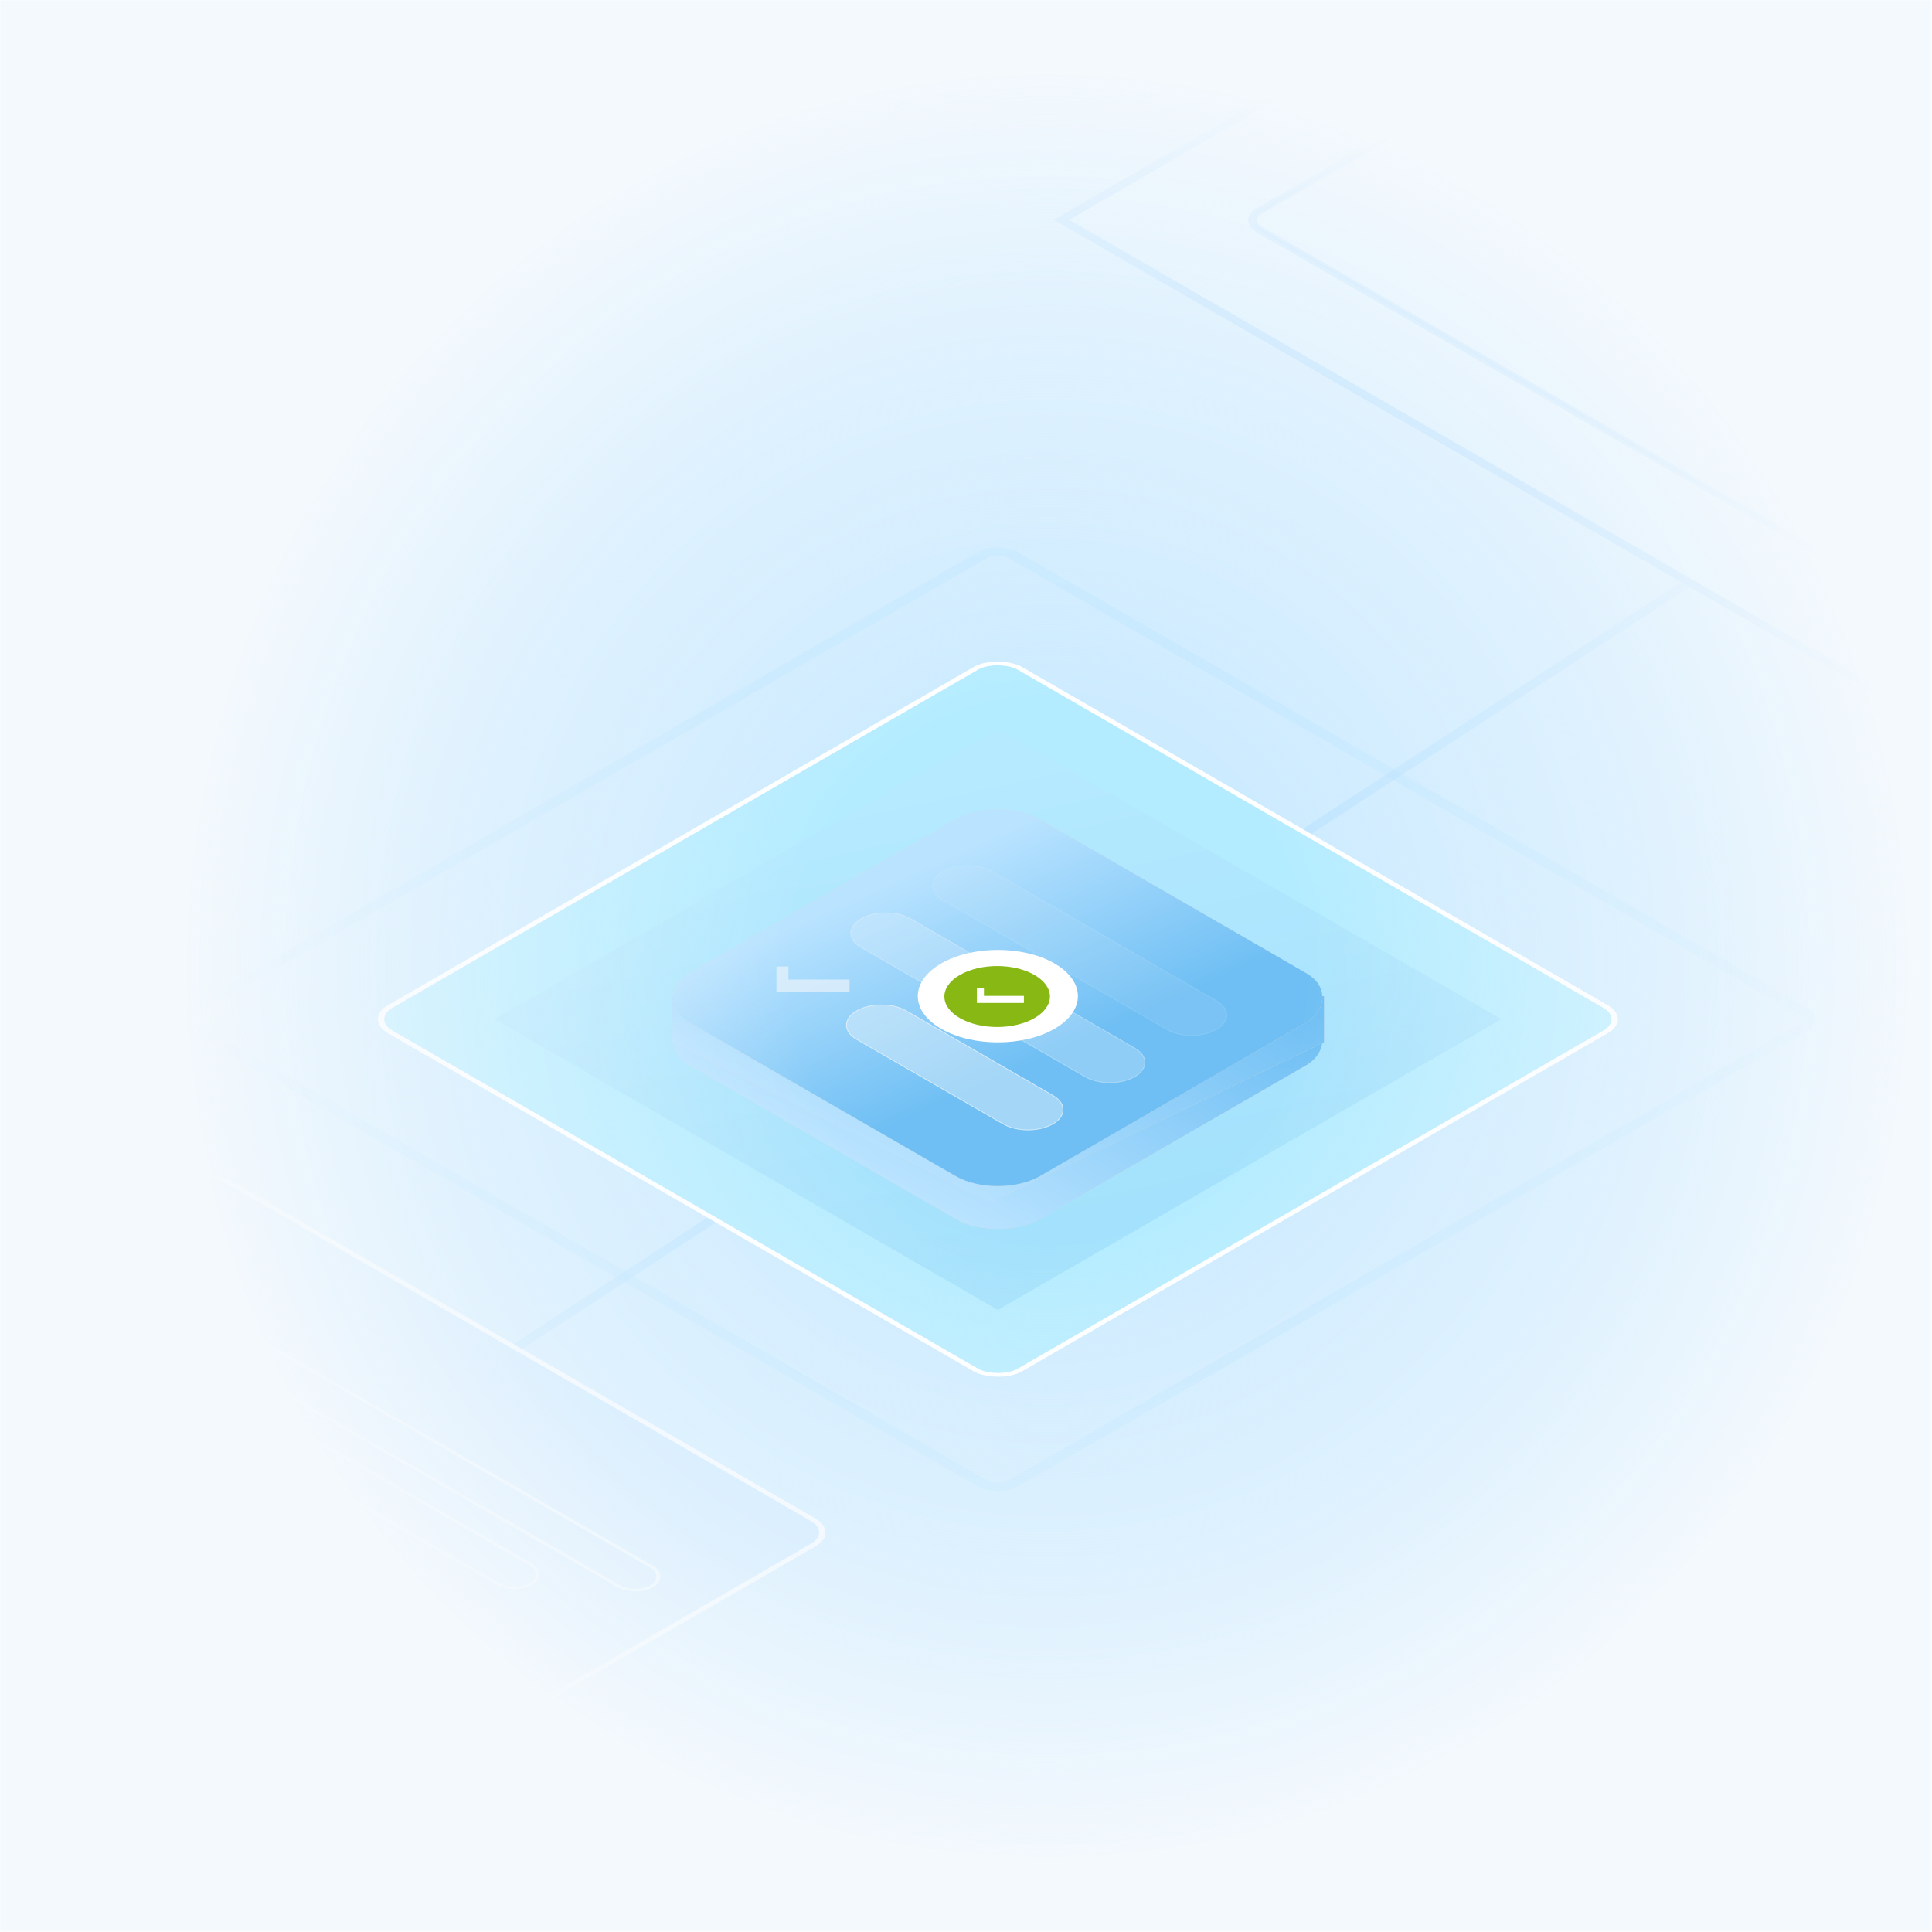
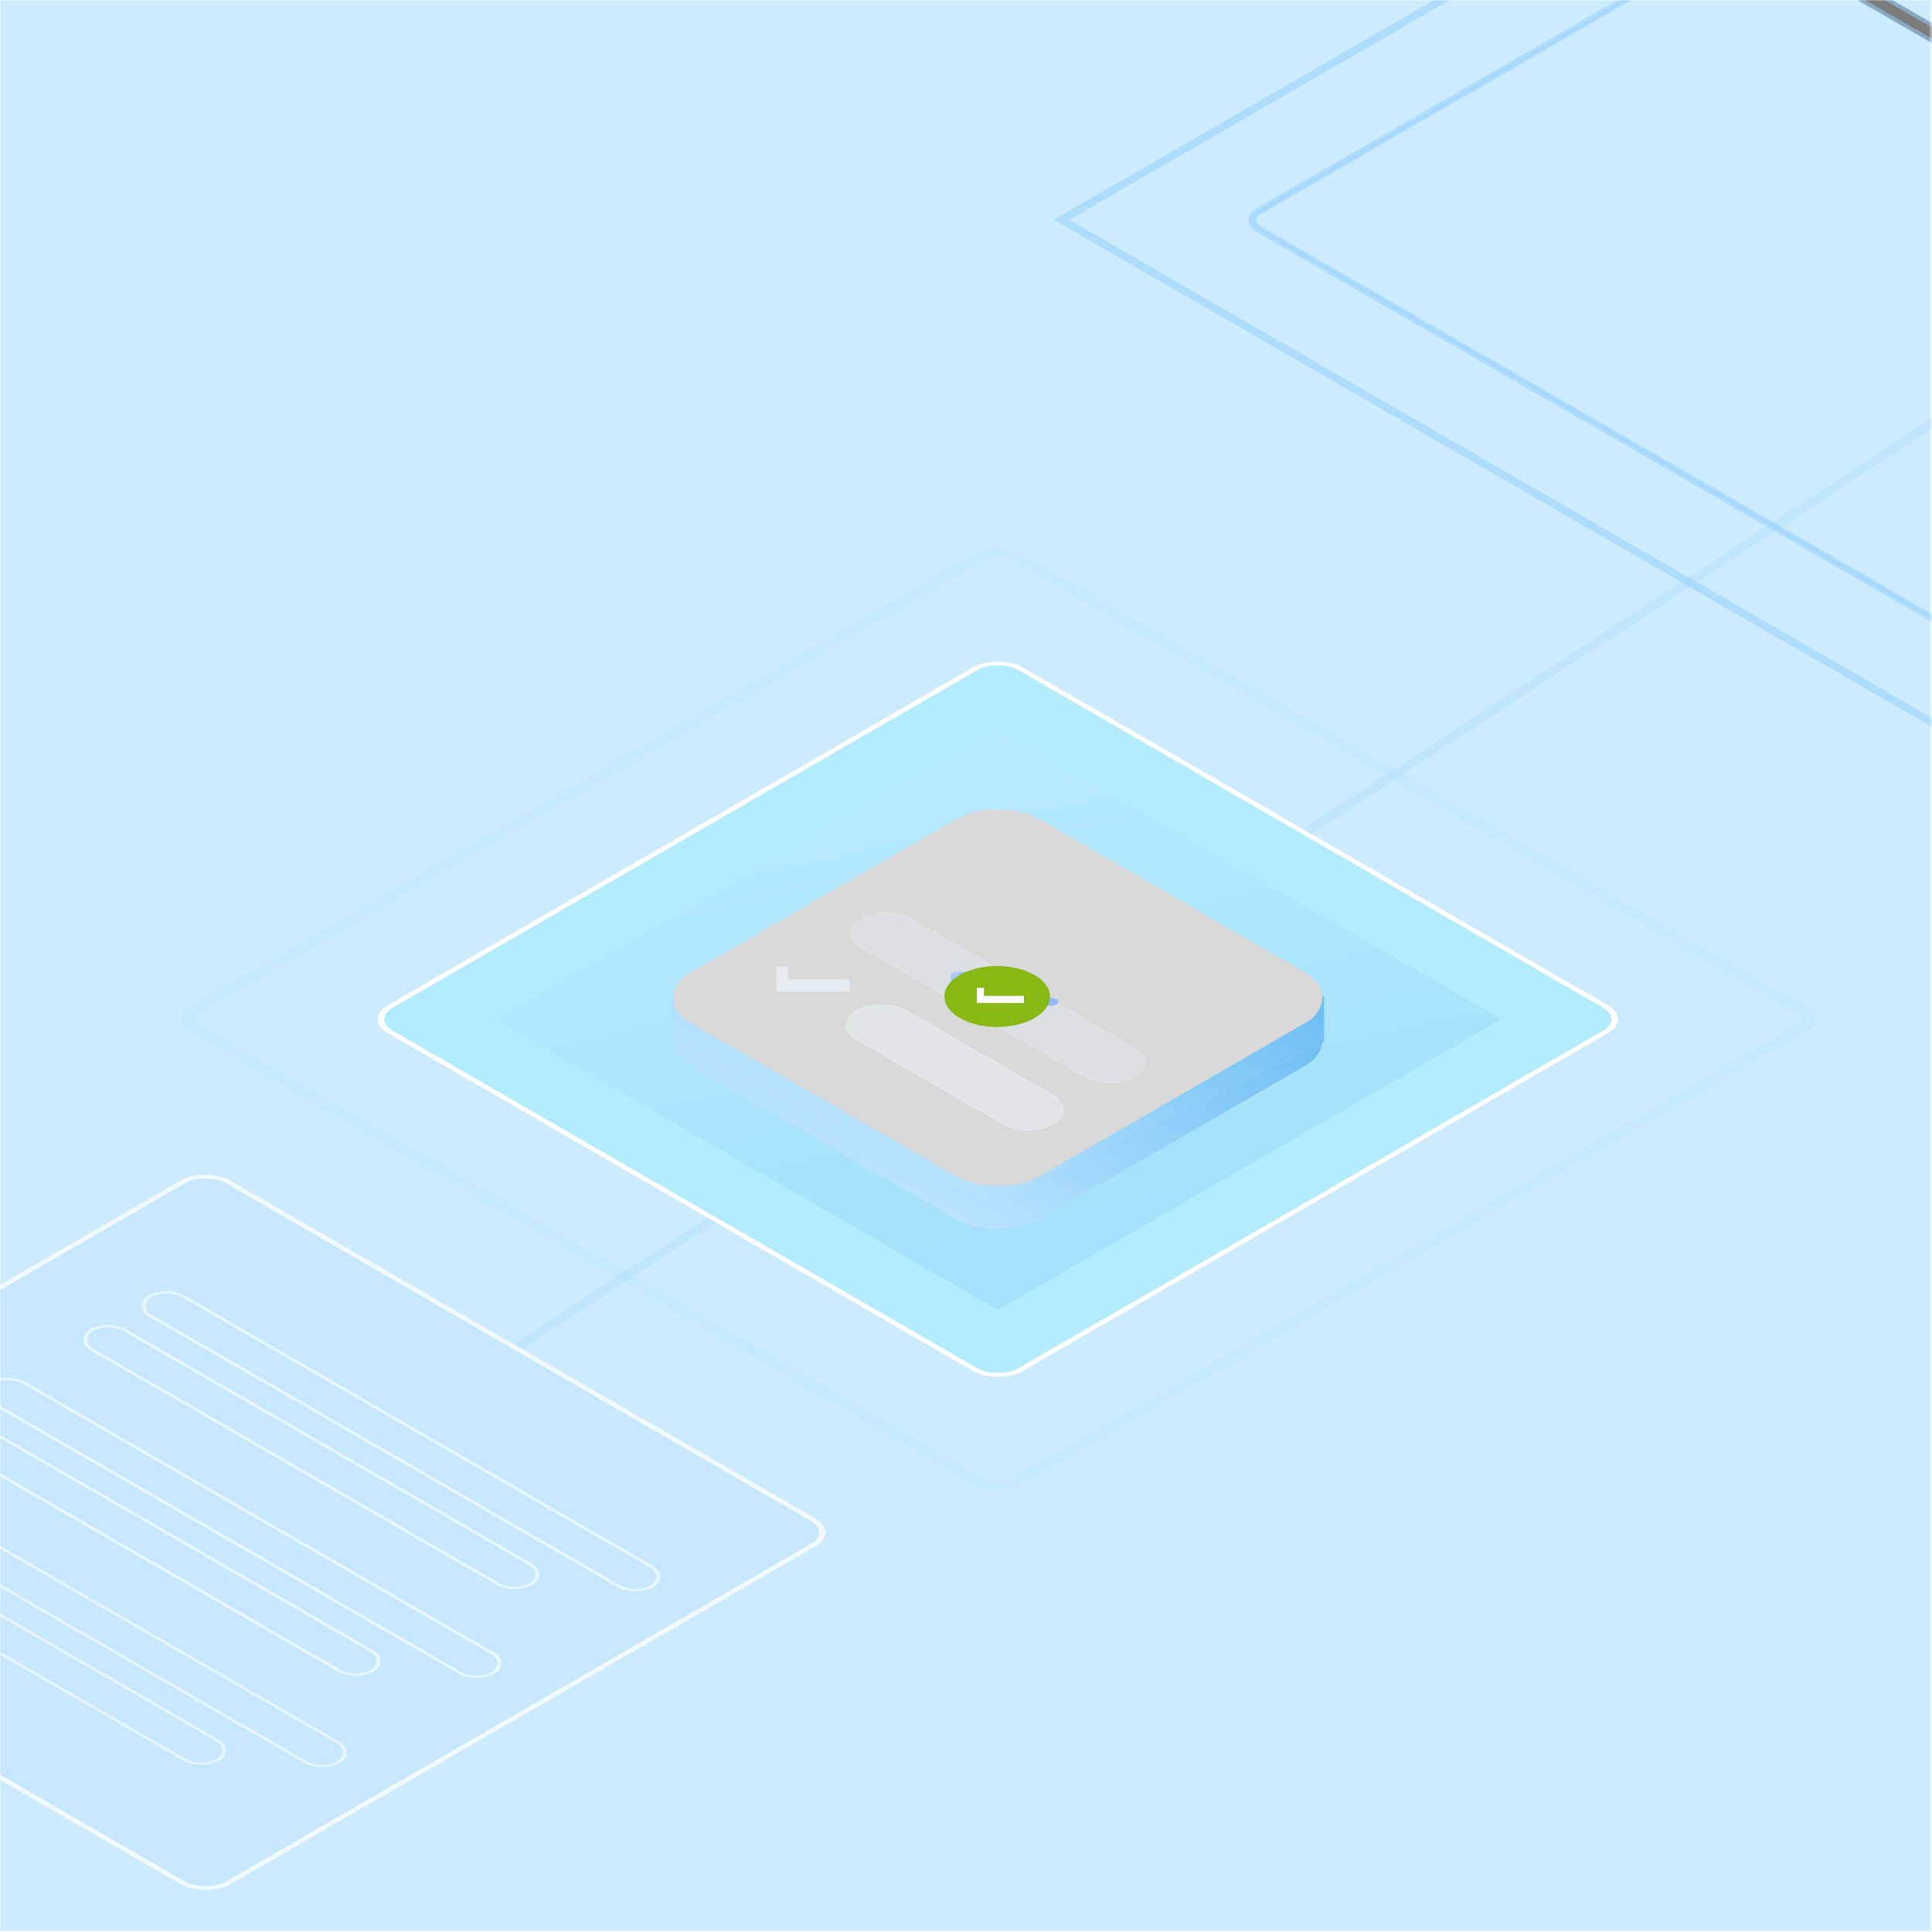
<svg xmlns="http://www.w3.org/2000/svg" width="915" height="915" viewBox="0 0 915 915" fill="none">
  <mask id="mask0_4462_1742" style="mask-type:alpha" maskUnits="userSpaceOnUse" x="0" y="0" width="915" height="915">
    <rect width="914.66" height="914.66" fill="#D9D9D9" />
  </mask>
  <g mask="url(#mask0_4462_1742)">
    <rect width="914.66" height="914.66" fill="#CDEBFF" />
    <path d="M1468.98 -160.947L244.771 638.033" stroke="#A7DCFF" stroke-opacity="0.36" stroke-width="4.241" />
    <rect opacity="0.68" x="4.696" width="448.046" height="448.046" rx="8.04" transform="matrix(0.866 -0.5 0.866 0.5 80.514 485.037)" stroke="#A7DCFF" stroke-opacity="0.36" stroke-width="5.422" />
    <path d="M-159.604 -649.035L1782.97 509.234" stroke="#A7DCFF" stroke-width="4.241" />
-     <rect width="706.271" height="706.271" transform="matrix(0.866 0.5 -0.866 0.5 1110.66 -249.049)" fill="#D4EEFF" />
    <rect x="-1.26378e-07" y="2.12" width="702.031" height="702.031" transform="matrix(0.866 0.5 -0.866 0.5 1112.5 -247.989)" stroke="#93D0FF" stroke-opacity="0.54" stroke-width="4.241" />
    <g style="mix-blend-mode:plus-lighter">
      <path d="M953.096 -97.451L1447.21 187.826C1450.89 189.95 1450.89 193.393 1447.21 195.517L1104.41 393.432C1100.73 395.555 1094.77 395.555 1091.09 393.432L596.977 108.154C593.299 106.031 593.298 102.587 596.976 100.463L939.774 -97.451C943.453 -99.575 949.418 -99.575 953.096 -97.451Z" stroke="#93D0FF" stroke-opacity="0.54" stroke-width="1.875" />
      <path d="M1448.58 187.03L954.468 -98.247C950.031 -100.808 942.839 -100.808 938.402 -98.247L595.604 99.668C591.168 102.229 591.168 106.382 595.604 108.943L1089.72 394.221C1094.16 396.782 1101.35 396.782 1105.78 394.221L1448.58 196.306C1453.02 193.745 1453.02 189.592 1448.58 187.03Z" stroke="#93D0FF" stroke-opacity="0.54" stroke-width="2.25" />
      <path d="M941.672 26.371L884.487 -6.646C882.24 -7.943 878.598 -7.943 876.351 -6.646L876.35 -6.645C874.104 -5.348 874.104 -3.245 876.35 -1.948L933.536 31.068C935.782 32.365 939.425 32.365 941.671 31.068L941.672 31.068C943.919 29.771 943.919 27.668 941.672 26.371Z" fill="#7C7C7C" />
      <path d="M883.675 -6.177L940.861 26.839C942.659 27.878 942.659 29.561 940.861 30.599L940.86 30.6C939.062 31.638 936.146 31.638 934.348 30.6L877.162 -2.417C875.364 -3.455 875.364 -5.138 877.162 -6.176L877.163 -6.177C878.961 -7.215 881.877 -7.215 883.675 -6.177Z" stroke="#93D0FF" stroke-opacity="0.54" stroke-width="1.875" />
      <path d="M1034.7 39.091L918.049 -28.259C915.803 -29.556 912.16 -29.556 909.914 -28.259L909.913 -28.258C907.666 -26.961 907.666 -24.858 909.913 -23.561L1026.57 43.789C1028.81 45.086 1032.46 45.086 1034.7 43.789L1034.7 43.788C1036.95 42.492 1036.95 40.389 1034.7 39.091Z" fill="#7C7C7C" />
      <path d="M917.237 -27.79L1033.89 39.56C1035.69 40.598 1035.69 42.282 1033.89 43.32L1033.89 43.32C1032.09 44.358 1029.18 44.358 1027.38 43.32L910.725 -24.03C908.926 -25.068 908.926 -26.751 910.725 -27.79L910.725 -27.79C912.524 -28.828 915.439 -28.828 917.237 -27.79Z" stroke="#93D0FF" stroke-opacity="0.54" stroke-width="1.875" />
    </g>
    <g filter="url(#filter0_d_4462_1742)">
      <rect width="341.907" height="341.907" rx="10.751" transform="matrix(0.866 -0.5 0.866 0.5 176.495 482.686)" fill="#B4ECFF" />
      <rect x="-2.124" width="344.36" height="344.36" rx="11.977" transform="matrix(0.866 -0.5 0.866 0.5 176.21 481.624)" stroke="white" stroke-width="2.452" />
    </g>
    <g style="mix-blend-mode:color-dodge">
      <rect width="275.361" height="275.361" transform="matrix(0.866 0.5 -0.866 0.5 472.595 345)" fill="url(#paint0_linear_4462_1742)" fill-opacity="0.25" />
    </g>
    <rect width="191.965" height="191.965" rx="23.188" transform="matrix(0.866 0.5 -0.866 0.5 472.568 396.848)" fill="#D9D9D9" />
    <rect width="191.965" height="191.965" rx="23.188" transform="matrix(0.866 0.5 -0.866 0.5 472.568 396.848)" fill="url(#paint1_linear_4462_1742)" />
    <path d="M627.058 471.778L627.058 493.618L468.826 569.478L318.08 493.354L318.077 471.569L627.058 471.778Z" fill="#D9D9D9" />
    <path d="M627.058 471.778L627.058 493.618L468.826 569.478L318.08 493.354L318.077 471.569L627.058 471.778Z" fill="url(#paint2_linear_4462_1742)" />
    <rect width="191.965" height="191.965" rx="23.188" transform="matrix(0.866 0.5 -0.866 0.5 472.573 376.559)" fill="#D9D9D9" />
-     <rect width="191.965" height="191.965" rx="23.188" transform="matrix(0.866 0.5 -0.866 0.5 472.573 376.559)" fill="url(#paint3_linear_4462_1742)" />
    <path d="M498.738 518.684L429.362 478.629C422.801 474.842 412.165 474.842 405.605 478.629C399.045 482.417 399.045 488.558 405.605 492.345L474.982 532.4C481.542 536.187 492.178 536.187 498.738 532.4C505.299 528.612 505.299 522.472 498.738 518.684Z" fill="#E9F3FB" fill-opacity="0.44" />
    <path d="M429.21 478.717L498.587 518.771C505.064 522.511 505.064 528.573 498.587 532.312C492.11 536.052 481.61 536.052 475.133 532.312L405.757 492.258C399.28 488.519 399.28 482.456 405.757 478.717C412.233 474.978 422.734 474.978 429.21 478.717Z" stroke="#E9F3FB" stroke-opacity="0.72" stroke-width="0.349" />
    <g opacity="0.6">
      <path d="M537.508 496.297L431.445 435.061C424.884 431.273 414.248 431.273 407.688 435.061C401.128 438.848 401.128 444.989 407.688 448.777L513.752 510.013C520.312 513.8 530.948 513.8 537.508 510.013C544.068 506.225 544.068 500.084 537.508 496.297Z" fill="#E9F3FB" fill-opacity="0.44" />
      <path d="M431.293 435.148L537.357 496.384C543.833 500.124 543.833 506.186 537.357 509.925C530.88 513.665 520.38 513.665 513.903 509.925L407.84 448.689C401.363 444.95 401.363 438.888 407.84 435.148C414.316 431.409 424.817 431.409 431.293 435.148Z" stroke="#E9F3FB" stroke-opacity="0.72" stroke-width="0.349" />
    </g>
    <g opacity="0.22">
-       <path d="M576.275 473.912L470.211 412.676C463.651 408.889 453.015 408.889 446.455 412.676C439.895 416.464 439.895 422.604 446.455 426.392L552.518 487.628C559.079 491.415 569.715 491.415 576.275 487.628C582.835 483.84 582.835 477.7 576.275 473.912Z" fill="#E9F3FB" fill-opacity="0.44" />
      <path d="M470.06 412.764L576.123 474C582.6 477.739 582.6 483.801 576.123 487.541C569.647 491.28 559.146 491.28 552.67 487.541L446.606 426.305C440.13 422.565 440.13 416.503 446.606 412.764C453.083 409.024 463.583 409.024 470.06 412.764Z" stroke="#E9F3FB" stroke-opacity="0.72" stroke-width="0.349" />
    </g>
    <path d="M370.571 460.555L370.57 466.749L399.494 466.749" stroke="#E9F3FB" stroke-opacity="0.72" stroke-width="5.696" stroke-linecap="square" />
    <g clip-path="url(#clip0_4462_1742)">
      <mask id="mask1_4462_1742" style="mask-type:luminance" maskUnits="userSpaceOnUse" x="407" y="433" width="132" height="77">
        <path d="M538.148 471.771L472.575 433.912L407.001 471.771L472.575 509.63L538.148 471.771Z" fill="white" />
      </mask>
      <g mask="url(#mask1_4462_1742)">
        <path d="M451.242 475.336C450.698 475.023 450.372 474.606 450.323 474.163C450.319 474.125 450.317 474.085 450.317 474.045L450.317 461.717C450.317 461.477 450.398 461.24 450.557 461.019C450.716 460.797 450.948 460.596 451.242 460.427C451.834 460.085 452.638 459.893 453.476 459.893C454.314 459.893 455.117 460.085 455.71 460.427C456.302 460.769 456.635 461.233 456.635 461.717L456.635 472.222L494.405 472.222C495.24 472.225 496.038 472.419 496.627 472.76C497.215 473.102 497.545 473.564 497.545 474.046C497.545 474.528 497.215 474.99 496.626 475.332C496.038 475.674 495.239 475.867 494.405 475.87L453.476 475.87C453.061 475.871 452.65 475.824 452.266 475.732C451.883 475.641 451.534 475.506 451.242 475.336Z" fill="url(#paint4_radial_4462_1742)" />
        <path d="M454.794 475.789C454.251 475.476 453.924 475.059 453.875 474.616C453.871 474.578 453.869 474.538 453.869 474.499L453.869 462.17C453.869 461.93 453.95 461.693 454.109 461.472C454.268 461.25 454.501 461.049 454.794 460.88C455.387 460.538 456.19 460.346 457.028 460.346C457.866 460.346 458.669 460.538 459.262 460.88C459.854 461.222 460.187 461.686 460.187 462.17L460.187 472.676L497.957 472.675C498.792 472.678 499.59 472.872 500.179 473.214C500.767 473.555 501.097 474.018 501.097 474.499C501.097 474.981 500.767 475.443 500.179 475.785C499.59 476.127 498.792 476.32 497.957 476.323L457.028 476.323C456.613 476.324 456.202 476.277 455.818 476.185C455.435 476.094 455.087 475.959 454.794 475.789Z" fill="#91B9FD" />
-         <path d="M445.771 487.245C460.579 495.794 484.586 495.794 499.394 487.245C514.201 478.696 514.201 464.835 499.394 456.286C484.586 447.737 460.579 447.737 445.771 456.286C430.964 464.835 430.964 478.696 445.771 487.245Z" fill="white" />
        <path d="M454.58 482.16C464.344 487.797 480.174 487.797 489.938 482.16C499.702 476.523 499.702 467.383 489.938 461.746C480.174 456.109 464.344 456.109 454.58 461.746C444.817 467.383 444.817 476.523 454.58 482.16Z" fill="#87B814" />
        <path d="M464.332 467.842L464.332 473.319L484.922 473.319" stroke="white" stroke-width="3.329" />
      </g>
    </g>
    <g opacity="0.74">
      <g filter="url(#filter1_d_4462_1742)">
        <rect width="341.907" height="341.907" rx="10.751" transform="matrix(0.866 -0.5 0.866 0.5 -198.774 725.748)" fill="#C5E6FF" />
        <rect x="-2.124" width="344.36" height="344.36" rx="11.977" transform="matrix(0.866 -0.5 0.866 0.5 -199.059 724.686)" stroke="white" stroke-width="2.452" />
      </g>
      <g opacity="0.74">
        <rect x="-4.70856e-08" y="0.79" width="274.55" height="18.188" rx="9.094" transform="matrix(0.866 0.5 -0.866 0.5 79.6 608.998)" fill="#C5E6FF" stroke="white" stroke-width="1.58" />
        <rect x="-4.70856e-08" y="0.79" width="240.424" height="18.188" rx="9.094" transform="matrix(0.866 0.5 -0.866 0.5 51.904 624.991)" fill="#C5E6FF" stroke="white" stroke-width="1.58" />
      </g>
      <g opacity="0.76">
        <rect x="-4.70856e-08" y="0.79" width="274.55" height="18.188" rx="9.094" transform="matrix(0.866 0.5 -0.866 0.5 4.343 650.032)" fill="#C5E6FF" stroke="white" stroke-width="1.58" />
        <rect x="-4.70856e-08" y="0.79" width="240.424" height="18.188" rx="9.094" transform="matrix(0.866 0.5 -0.866 0.5 -23.353 666.026)" fill="#C5E6FF" stroke="white" stroke-width="1.58" />
      </g>
      <rect opacity="0.69" x="-4.70856e-08" y="0.79" width="274.55" height="18.188" rx="9.094" transform="matrix(0.866 0.5 -0.866 0.5 -68.826 692.27)" fill="#C5E6FF" stroke="white" stroke-width="1.58" />
      <rect opacity="0.69" x="-4.70856e-08" y="0.79" width="240.424" height="18.188" rx="9.094" transform="matrix(0.866 0.5 -0.866 0.5 -96.522 708.264)" fill="#C5E6FF" stroke="white" stroke-width="1.58" />
    </g>
    <g style="mix-blend-mode:overlay">
      <g filter="url(#filter2_d_4462_1742)">
        <rect width="341.907" height="341.907" rx="10.751" transform="matrix(0.866 -0.5 0.866 0.5 -562.015 936.982)" fill="#4187FC" />
        <rect x="-2.124" width="344.36" height="344.36" rx="11.977" transform="matrix(0.866 -0.5 0.866 0.5 -562.299 935.921)" stroke="white" stroke-width="2.452" />
      </g>
    </g>
-     <rect x="-22.866" y="-22.867" width="960.393" height="960.393" fill="url(#paint5_radial_4462_1742)" />
  </g>
  <defs>
    <filter id="filter0_d_4462_1742" x="164.568" y="298.769" width="616.054" height="367.833" filterUnits="userSpaceOnUse" color-interpolation-filters="sRGB">
      <feFlood flood-opacity="0" result="BackgroundImageFix" />
      <feColorMatrix in="SourceAlpha" type="matrix" values="0 0 0 0 0 0 0 0 0 0 0 0 0 0 0 0 0 0 127 0" result="hardAlpha" />
      <feOffset />
      <feGaussianBlur stdDeviation="7.189" />
      <feComposite in2="hardAlpha" operator="out" />
      <feColorMatrix type="matrix" values="0 0 0 0 1 0 0 0 0 1 0 0 0 0 1 0 0 0 0.84 0" />
      <feBlend mode="normal" in2="BackgroundImageFix" result="effect1_dropShadow_4462_1742" />
      <feBlend mode="normal" in="SourceGraphic" in2="effect1_dropShadow_4462_1742" result="shape" />
    </filter>
    <filter id="filter1_d_4462_1742" x="-210.701" y="541.832" width="616.054" height="367.833" filterUnits="userSpaceOnUse" color-interpolation-filters="sRGB">
      <feFlood flood-opacity="0" result="BackgroundImageFix" />
      <feColorMatrix in="SourceAlpha" type="matrix" values="0 0 0 0 0 0 0 0 0 0 0 0 0 0 0 0 0 0 127 0" result="hardAlpha" />
      <feOffset />
      <feGaussianBlur stdDeviation="7.189" />
      <feComposite in2="hardAlpha" operator="out" />
      <feColorMatrix type="matrix" values="0 0 0 0 1 0 0 0 0 1 0 0 0 0 1 0 0 0 0.84 0" />
      <feBlend mode="normal" in2="BackgroundImageFix" result="effect1_dropShadow_4462_1742" />
      <feBlend mode="normal" in="SourceGraphic" in2="effect1_dropShadow_4462_1742" result="shape" />
    </filter>
    <filter id="filter2_d_4462_1742" x="-573.942" y="753.066" width="616.054" height="367.833" filterUnits="userSpaceOnUse" color-interpolation-filters="sRGB">
      <feFlood flood-opacity="0" result="BackgroundImageFix" />
      <feColorMatrix in="SourceAlpha" type="matrix" values="0 0 0 0 0 0 0 0 0 0 0 0 0 0 0 0 0 0 127 0" result="hardAlpha" />
      <feOffset />
      <feGaussianBlur stdDeviation="7.189" />
      <feComposite in2="hardAlpha" operator="out" />
      <feColorMatrix type="matrix" values="0 0 0 0 1 0 0 0 0 1 0 0 0 0 1 0 0 0 0.84 0" />
      <feBlend mode="normal" in2="BackgroundImageFix" result="effect1_dropShadow_4462_1742" />
      <feBlend mode="normal" in="SourceGraphic" in2="effect1_dropShadow_4462_1742" result="shape" />
    </filter>
    <linearGradient id="paint0_linear_4462_1742" x1="30.461" y1="1.73717e-05" x2="311.759" y2="125.482" gradientUnits="userSpaceOnUse">
      <stop stop-color="#B9E3FF" />
      <stop offset="1" stop-color="#6FBFF4" />
    </linearGradient>
    <linearGradient id="paint1_linear_4462_1742" x1="95.982" y1="191.965" x2="93.025" y2="0.046" gradientUnits="userSpaceOnUse">
      <stop stop-color="#B9E3FF" />
      <stop offset="0.95" stop-color="#6FBFF4" />
    </linearGradient>
    <linearGradient id="paint2_linear_4462_1742" x1="386.005" y1="532.57" x2="469.951" y2="382.632" gradientUnits="userSpaceOnUse">
      <stop stop-color="#B9E3FF" />
      <stop offset="0.95" stop-color="#6FBFF4" />
    </linearGradient>
    <linearGradient id="paint3_linear_4462_1742" x1="21.235" y1="8.75603e-06" x2="149.091" y2="16.093" gradientUnits="userSpaceOnUse">
      <stop stop-color="#B9E3FF" />
      <stop offset="1" stop-color="#6FBFF4" />
    </linearGradient>
    <radialGradient id="paint4_radial_4462_1742" cx="0" cy="0" r="1" gradientTransform="matrix(30.403 17.553 -27.073 15.631 459.879 475.994)" gradientUnits="userSpaceOnUse">
      <stop stop-color="#2776FB" />
      <stop offset="1" stop-color="white" />
    </radialGradient>
    <radialGradient id="paint5_radial_4462_1742" cx="0" cy="0" r="1" gradientUnits="userSpaceOnUse" gradientTransform="translate(495.838 457.329) scale(411.003 430.113)">
      <stop offset="0.295" stop-color="#F4F9FD" stop-opacity="0" />
      <stop offset="0.718" stop-color="#F4F9FD" stop-opacity="0.5" />
      <stop offset="1" stop-color="#F4F9FD" />
    </radialGradient>
    <clipPath id="clip0_4462_1742">
      <rect width="75.718" height="75.718" fill="white" transform="matrix(0.866 0.5 -0.866 0.5 472.567 433.912)" />
    </clipPath>
  </defs>
</svg>